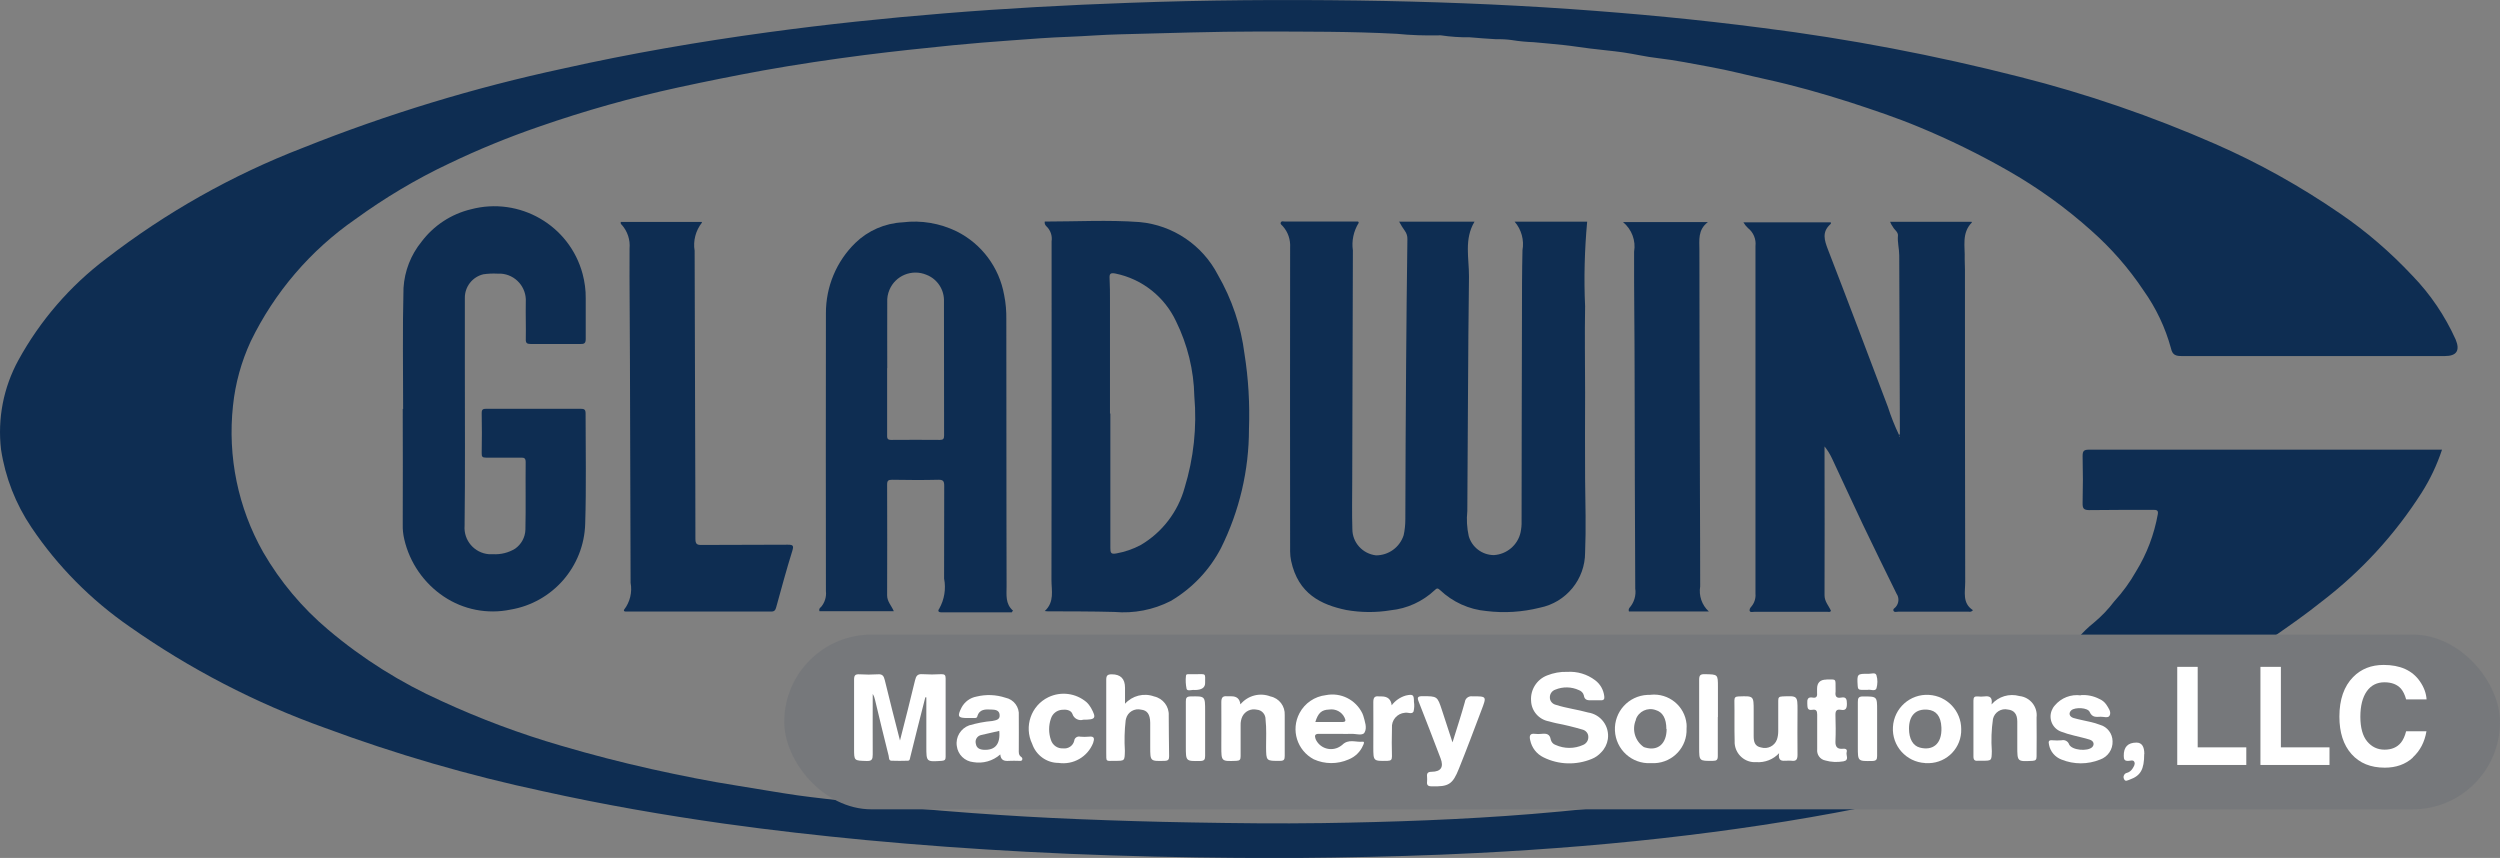
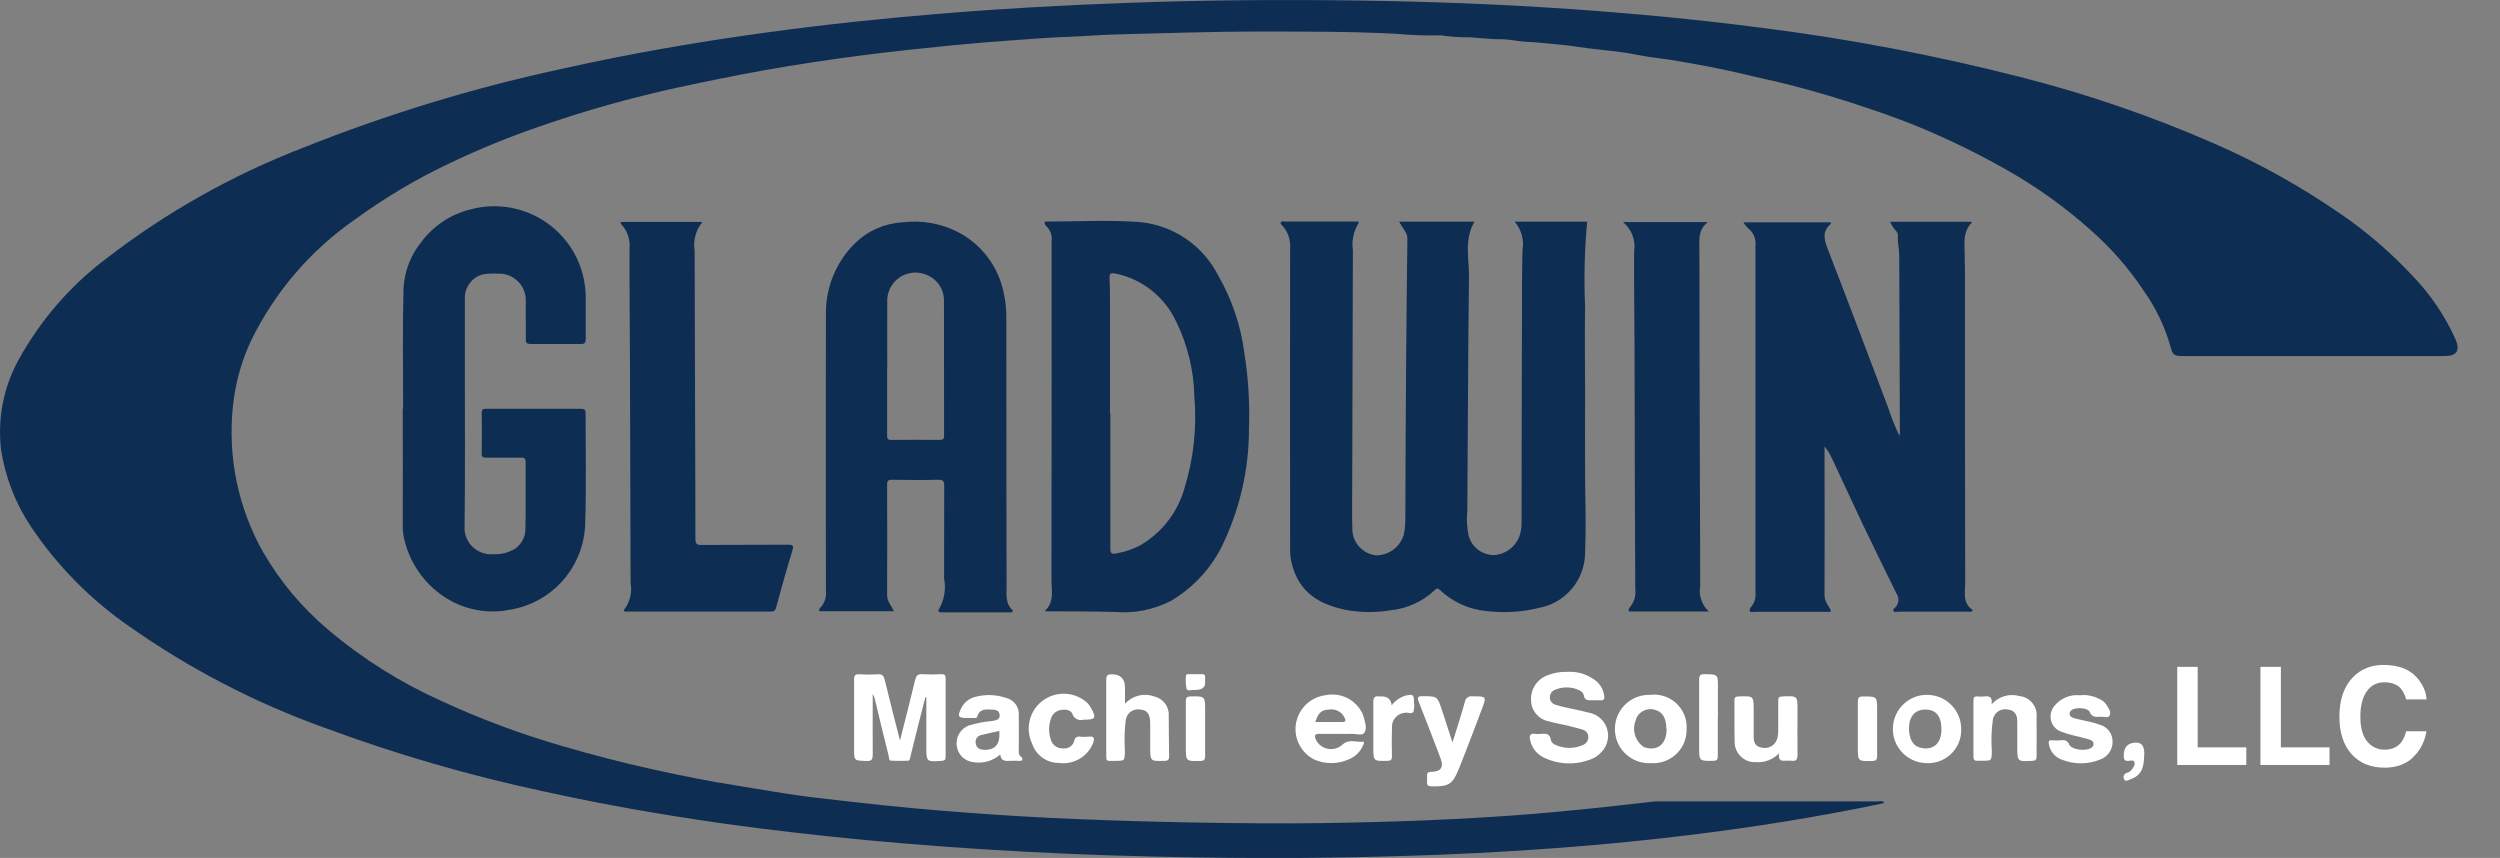
<svg xmlns="http://www.w3.org/2000/svg" id="Layer_1" data-name="Layer 1" viewBox="0 0 194.42 66.72" width="194.42" height="66.72">
  <rect x="0" y="0" width="194.42" height="66.72" fill="#808080" stroke="none" />
  <defs>
    <style>
      .cls-1 {
        fill: #76787b;
      }

      .cls-1, .cls-2, .cls-3 {
        stroke-width: 0px;
      }

      .cls-2 {
        fill: #0e2d52;
      }

      .cls-3 {
        fill: #fff;
      }
    </style>
  </defs>
  <g>
    <g>
      <path id="Path_190" data-name="Path 190" class="cls-2" d="m146.51,62.46c-5.04,1.06-10.11,1.87-15.22,2.49-5.47.67-10.96,1.11-16.46,1.39-3.7.19-7.41.29-11.12.35-3.54.06-7.08.04-10.61-.01-4.43-.07-8.87-.2-13.3-.44-4.16-.22-8.32-.52-12.47-.91-3.66-.35-7.32-.76-10.96-1.27-4.75-.67-9.47-1.49-14.16-2.53-5.77-1.23-11.43-2.88-16.96-4.93-5.39-1.93-10.5-4.58-15.19-7.88-2.99-2.07-5.58-4.68-7.61-7.7-1.23-1.82-2.04-3.89-2.37-6.07-.28-2.4.19-4.82,1.35-6.94,1.69-3.08,4.01-5.77,6.82-7.89,4.66-3.6,9.82-6.51,15.32-8.63,6.56-2.62,13.33-4.68,20.23-6.16,5.27-1.18,10.58-2.09,15.93-2.82,4.55-.62,9.12-1.1,13.7-1.47,4.78-.39,9.57-.65,14.37-.82C93.74,0,99.68-.04,105.62.04c5.49.08,10.98.28,16.46.66,5.01.35,10,.82,14.98,1.47,6.75.85,13.43,2.13,20.02,3.81,5.19,1.31,10.27,3.06,15.18,5.21,3.41,1.49,6.66,3.31,9.73,5.42,2.04,1.39,3.91,3.01,5.6,4.81,1.41,1.45,2.55,3.14,3.38,4.98.36.86.08,1.29-.84,1.29h-20.43c-.48,0-.75-.06-.87-.61-.44-1.61-1.16-3.13-2.13-4.49-1.15-1.73-2.53-3.3-4.08-4.67-1.99-1.78-4.16-3.34-6.48-4.66-2.23-1.27-4.53-2.4-6.9-3.38-1.75-.73-3.55-1.33-5.35-1.92-2.18-.7-4.38-1.32-6.62-1.81-1.41-.31-2.81-.68-4.24-.94-1.37-.25-2.73-.53-4.11-.69-.91-.1-1.81-.32-2.71-.45-.85-.12-1.72-.19-2.57-.3-.69-.08-1.37-.2-2.06-.27-.77-.09-1.55-.14-2.32-.22-.56-.02-1.11-.07-1.66-.16-.42-.06-.83-.08-1.25-.07-.68-.04-1.37-.09-2.05-.15-.75.01-1.49-.04-2.23-.15-.06-.01-.13-.01-.19,0-1.08.02-2.16-.01-3.24-.12-3.55-.19-7.09-.17-10.64-.18-3.65,0-7.29.13-10.94.22-1.3.03-2.6.14-3.9.19-1.5.05-3,.17-4.5.28-1.52.11-3.05.23-4.57.38-2.29.23-4.58.47-6.86.76-2.64.34-5.27.73-7.89,1.2-2.19.4-4.38.84-6.55,1.31-3.68.8-7.31,1.82-10.87,3.06-2.38.82-4.71,1.77-6.98,2.86-2.57,1.21-5.01,2.67-7.31,4.34-3.48,2.41-6.28,5.68-8.13,9.49-.73,1.58-1.2,3.27-1.38,5-.43,3.96.39,7.95,2.35,11.41,1.32,2.28,3.03,4.32,5.05,6.02,2.67,2.26,5.65,4.13,8.84,5.56,3,1.38,6.1,2.54,9.27,3.46,2.34.69,4.7,1.3,7.08,1.83,2.22.49,4.44.94,6.69,1.29,1.54.24,3.07.52,4.61.74,1.36.19,2.73.33,4.1.49,3.16.37,6.34.66,9.51.89,2.72.2,5.45.36,8.18.47,2.96.12,5.93.21,8.9.26,3.38.06,6.76.1,10.14.05,5.45-.08,10.89-.27,16.32-.71,2.96-.24,5.91-.56,8.85-.9.29-.03.59-.08.88-.08h17.13c.16,0,.35-.07.49.08" />
      <g id="Group_1532" data-name="Group 1532">
        <g id="Group_2" data-name="Group 2">
          <path id="Path_4" data-name="Path 4" class="cls-2" d="m108.78,17.24h5.89c-.82,1.36-.42,2.85-.43,4.28-.08,6.08-.08,12.15-.13,18.23-.07.65-.03,1.3.11,1.94.25.87,1.04,1.47,1.95,1.48,1.01-.06,1.86-.78,2.08-1.76.06-.29.09-.58.08-.87,0-5.33.02-10.67.03-16.01,0-1.69,0-3.38.04-5.07.14-.79-.08-1.61-.61-2.22h5.64c-.2,2.19-.26,4.39-.16,6.59-.04,2.24,0,4.48,0,6.73s-.02,4.45,0,6.68c.02,1.91.08,3.82,0,5.73,0,2.08-1.47,3.88-3.52,4.29-1.36.34-2.76.43-4.15.26-1.36-.12-2.63-.7-3.62-1.64-.17-.16-.25-.14-.41.02-.94.88-2.14,1.43-3.42,1.56-1.14.19-2.31.18-3.45-.02-1.97-.41-3.74-1.26-4.29-3.81-.05-.24-.08-.49-.08-.73,0-7.88-.02-15.76,0-23.63.04-.62-.16-1.23-.58-1.69-.07-.08-.2-.15-.15-.27.06-.15.22-.08.34-.08h5.68s.05.08.05.09c-.4.64-.57,1.4-.46,2.15-.02,5.95-.04,11.9-.05,17.85,0,1.28-.03,2.56.01,3.83,0,1.05.8,1.92,1.84,2.04.98,0,1.85-.63,2.15-1.57.09-.41.13-.83.13-1.25.01-4.02.03-8.05.06-12.07.02-3.23.06-6.47.1-9.7.01-.23-.06-.46-.2-.65-.16-.22-.3-.45-.43-.69" />
          <path id="Path_5" data-name="Path 5" class="cls-2" d="m147.75,33.78c-.02-4.64-.04-9.28-.05-13.92,0-.52-.15-1.02-.1-1.54.02-.28-.27-.44-.39-.67-.09-.12-.17-.26-.22-.4h6.34l.02.05c-.82.83-.52,1.87-.56,2.85,0,.27.02.54.02.8,0,8.1,0,16.2.02,24.3,0,.79-.24,1.66.6,2.2-.07.1-.2.15-.32.12h-5.5c-.12,0-.28.07-.35-.06-.08-.14.09-.22.16-.3.26-.29.29-.72.07-1.04-.88-1.79-1.76-3.58-2.62-5.38-.81-1.7-1.59-3.42-2.39-5.12-.16-.34-.35-.66-.59-.95v.49c0,3.69.02,7.39,0,11.08,0,.5.33.82.5,1.21-.07.13-.18.08-.27.08h-5.69c-.12,0-.29.06-.35-.05s.03-.27.13-.37c.23-.28.34-.63.31-.99,0-9.01,0-18.03,0-27.04.06-.53-.16-1.06-.58-1.39-.14-.13-.26-.28-.36-.45h6.79c.05.08,0,.13-.05.17-.64.6-.44,1.22-.17,1.93,1.58,4.08,3.12,8.17,4.67,12.26.24.75.53,1.48.87,2.19,0,.06,0,.11.06.13,0-.05,0-.1,0-.16" />
          <path id="Path_6" data-name="Path 6" class="cls-2" d="m78.7,47.62h-5.49c-.23,0-.3-.11-.17-.28.4-.71.54-1.54.38-2.35.01-2.4,0-4.8.01-7.2,0-.36-.07-.49-.46-.48-1.2.03-2.4.02-3.6,0-.29,0-.38.07-.38.37.01,2.87.01,5.75,0,8.62,0,.48.33.79.52,1.23h-5.78c-.07-.21.08-.28.15-.36.27-.34.4-.77.35-1.2-.01-7.2-.01-14.4,0-21.6-.01-2.06.81-4.04,2.29-5.48.99-.96,2.3-1.53,3.68-1.6,1.44-.18,2.89.07,4.19.7,1.95.97,3.32,2.81,3.7,4.95.13.63.18,1.27.17,1.91,0,5.08,0,10.17.01,15.25,0,1.83,0,3.66.01,5.49,0,.67-.11,1.37.5,1.9l-.09.11m-9.7-18.97v5.16c0,.23-.03.43.32.42,1.26-.02,2.53,0,3.79,0,.25,0,.32-.09.32-.33,0-3.47,0-6.95-.01-10.42.04-.92-.51-1.76-1.36-2.09-1.12-.47-2.41.05-2.88,1.17-.13.31-.19.64-.17.97-.01,1.71,0,3.41,0,5.12" />
          <path id="Path_7" data-name="Path 7" class="cls-2" d="m81.25,47.52c.77-.71.52-1.59.52-2.41.01-8.78.02-17.56.01-26.34.07-.44-.09-.88-.41-1.18-.1-.09-.15-.23-.12-.36,2.46,0,4.93-.14,7.38.04,2.59.24,4.88,1.79,6.08,4.1,1.09,1.89,1.8,3.98,2.07,6.14.31,1.94.42,3.9.35,5.86,0,3.2-.74,6.36-2.17,9.24-.89,1.72-2.25,3.15-3.92,4.13-1.35.69-2.86.98-4.37.85-1.74-.05-3.48-.04-5.21-.05-.04,0-.08,0-.22-.02m5.08-15.36h.03v10.46c0,.36.04.5.46.42.67-.12,1.31-.34,1.91-.66,1.66-.98,2.88-2.57,3.4-4.43.71-2.31.97-4.73.76-7.14-.04-2.02-.53-4.01-1.42-5.82-.9-1.92-2.65-3.3-4.73-3.72-.4-.08-.46.05-.44.39.03.57.03,1.14.03,1.7v8.8" />
-           <path id="Path_8" data-name="Path 8" class="cls-2" d="m176.81,49.54c-.21.08-.43.11-.65.08h-14.56c.37-.43.78-.83,1.23-1.19.59-.49,1.12-1.04,1.58-1.65.66-.72,1.23-1.5,1.71-2.35.84-1.36,1.41-2.88,1.69-4.45.05-.3-.1-.33-.34-.33-1.66,0-3.32,0-4.98.02-.46,0-.54-.14-.53-.56.03-1.22.03-2.43,0-3.65,0-.4.11-.49.5-.49,8.33,0,16.66,0,24.99,0h2.46c-.39,1.18-.92,2.3-1.58,3.34-2.07,3.25-4.7,6.12-7.76,8.46-1.21.97-2.48,1.86-3.75,2.74" />
          <path id="Path_9" data-name="Path 9" class="cls-2" d="m31.35,31.82c0-3.14-.05-6.28.03-9.42.08-1.32.57-2.58,1.4-3.6.95-1.26,2.3-2.15,3.83-2.52,3.79-1.01,7.69,1.24,8.7,5.03.16.61.25,1.25.24,1.88,0,1.06,0,2.12,0,3.17,0,.32-.1.4-.4.39-1.3,0-2.59,0-3.89,0-.29,0-.38-.08-.37-.37.02-.96-.02-1.93,0-2.89.07-1.15-.8-2.14-1.95-2.21h-.27c-.36-.02-.72,0-1.08.05-.85.2-1.45.97-1.44,1.84,0,1.79,0,3.57,0,5.35,0,4.12.03,8.24-.02,12.36-.09,1.14.76,2.13,1.9,2.22h.33c.6.03,1.19-.12,1.7-.43.48-.34.78-.88.8-1.47.04-1.75,0-3.5.02-5.26,0-.31-.11-.36-.38-.35-.9,0-1.8,0-2.7,0-.27,0-.35-.07-.34-.34.02-1.04.02-2.08,0-3.13,0-.28.1-.33.35-.33h7.35c.28,0,.38.06.38.36,0,2.86.06,5.72-.03,8.57-.09,3.34-2.53,6.14-5.82,6.69-1.79.37-3.66,0-5.18-1.02-1.55-1.04-2.65-2.63-3.07-4.45-.09-.38-.13-.76-.12-1.15.02-3,0-6,0-9h0" />
          <path id="Path_10" data-name="Path 10" class="cls-2" d="m48.53,47.52s-.02-.09,0-.1c.46-.59.65-1.36.51-2.1-.02-5.73-.04-11.46-.05-17.19,0-2.94-.05-5.87-.03-8.81.06-.67-.16-1.33-.6-1.83-.08-.05-.11-.14-.08-.23h6.29s.03.05.02.05c-.49.62-.7,1.42-.57,2.19.02,4.69.03,9.38.04,14.07,0,2.78.03,5.56.02,8.33,0,.41.12.49.5.48,2.23-.02,4.46,0,6.68-.02.43,0,.48.08.35.5-.45,1.44-.84,2.89-1.24,4.34-.06.22-.12.36-.39.36-3.78,0-7.55,0-11.33,0-.04,0-.08-.02-.12-.04" />
          <path id="Path_11" data-name="Path 11" class="cls-2" d="m132.89,47.55h-6.21c-.04-.09-.02-.2.04-.28.36-.41.53-.96.45-1.5-.03-5.56-.04-11.11-.05-16.67,0-3.17-.05-6.35-.04-9.52.15-.87-.18-1.74-.86-2.31h6.6c-.8.61-.66,1.41-.66,2.19,0,6.24.02,12.47.04,18.71,0,2.48.03,4.96.02,7.43-.12.72.13,1.46.67,1.95" />
          <path id="Path_12" data-name="Path 12" class="cls-2" d="m147.76,33.78s0,.1,0,.16c-.07-.02-.08-.07-.06-.13l.02-.03h.04,0Z" />
        </g>
      </g>
    </g>
    <g>
-       <rect class="cls-1" x="60.99" y="49.35" width="133.43" height="13.59" rx="6.79" ry="6.79" />
      <g>
        <path id="Path_13" data-name="Path 13" class="cls-3" d="m69.99,57.59c.41-1.63.81-3.15,1.17-4.68.08-.34.19-.51.58-.48.49.03.98.03,1.47,0,.24,0,.33.06.33.32v6.11c0,.22-.07.29-.3.31-1.2.08-1.2.09-1.2-1.11v-3.83h-.08c-.2.78-.4,1.57-.6,2.36-.19.76-.38,1.52-.57,2.29-.03.12-.03.28-.19.28-.43.01-.85.02-1.28,0-.21-.01-.18-.24-.21-.38-.36-1.45-.72-2.9-1.06-4.35-.03-.16-.09-.32-.18-.46,0,1.59-.01,3.15,0,4.7,0,.37-.06.53-.48.51-.97-.03-.97,0-.97-.97v-5.35c0-.33.08-.44.42-.42.47.03.95.03,1.42,0,.38-.03.47.14.55.46.37,1.53.76,3.05,1.18,4.69" />
        <path id="Path_14" data-name="Path 14" class="cls-3" d="m121.88,52.25c.78-.05,1.55.18,2.17.65.4.3.65.74.71,1.24.03.22-.03.33-.27.32-.22,0-.44,0-.66,0-.3,0-.6.04-.66-.39-.05-.19-.2-.34-.38-.4-.58-.27-1.25-.28-1.83-.04-.27.09-.44.34-.43.62,0,.28.21.51.49.57.81.26,1.66.36,2.48.59,1,.15,1.68,1.07,1.54,2.07-.06.39-.24.75-.52,1.03-.2.22-.45.4-.73.51-1.21.5-2.58.46-3.75-.12-.54-.26-.92-.75-1.04-1.34-.07-.29-.05-.55.37-.49.17.02.35.02.52,0,.36-.04.64,0,.71.45.05.19.18.35.37.41.68.31,1.47.31,2.15,0,.26-.11.42-.37.4-.64,0-.26-.2-.49-.45-.55-.68-.2-1.37-.37-2.06-.5-.18-.05-.37-.08-.55-.14-.78-.14-1.36-.8-1.39-1.59-.07-.86.44-1.67,1.24-1.98.5-.2,1.03-.3,1.57-.28" />
        <path id="Path_15" data-name="Path 15" class="cls-3" d="m87.48,54.74c.57-.64,1.47-.87,2.27-.58.69.15,1.18.78,1.14,1.48.01,1.06.01,2.11.03,3.17,0,.25-.06.35-.34.36-1.13.03-1.13.04-1.13-1.08v-1.89c-.01-.66-.24-.96-.7-1.01-.52-.13-1.05.18-1.18.7-.01.05-.02.09-.03.14-.09.78-.11,1.57-.06,2.36-.02.78,0,.78-.76.78s-.68.11-.69-.67v-5.63c0-.33.09-.43.43-.43q1.03,0,1.03,1.04v1.26h-.01Z" />
        <path id="Path_16" data-name="Path 16" class="cls-3" d="m104.2,57.07c-.54,0-1.07.01-1.61,0-.34-.01-.37.14-.28.4.29.67,1.07.97,1.74.67.11-.05.22-.12.32-.2.5-.51,1.07-.2,1.6-.26.18-.02.08.19.03.29-.21.5-.62.89-1.12,1.09-.86.38-1.85.38-2.71-.01-1.3-.69-1.8-2.29-1.11-3.59.41-.78,1.18-1.3,2.05-1.4,1.16-.23,2.32.35,2.84,1.42.03.06.05.12.07.18.12.44.32.95.09,1.32-.17.26-.68.07-1.04.09-.28.02-.57,0-.85,0m-1.92-.92c.71,0,1.39-.01,2.07,0,.31,0,.29-.12.2-.33-.21-.46-.71-.72-1.21-.64-.58.02-.85.26-1.07.97" />
        <path id="Path_17" data-name="Path 17" class="cls-3" d="m77.79,58.67c-.57.51-1.35.73-2.1.6-.67-.07-1.2-.59-1.28-1.25-.11-.7.3-1.37.96-1.61.59-.17,1.19-.29,1.8-.34.28-.06.61-.09.57-.48-.03-.37-.35-.4-.64-.41-.46-.02-.94-.05-1.1.55-.03.11-.14.11-.24.11h-.52c-.74,0-.81-.12-.47-.8.24-.46.67-.78,1.18-.87.74-.18,1.51-.15,2.24.09.65.13,1.1.73,1.04,1.39.01.88,0,1.77,0,2.65,0,.2-.03.41.18.56.09.05.12.15.08.24-.05.1-.16.07-.25.07-.25,0-.51-.02-.76,0-.37.03-.65-.03-.69-.5m-.08-1.83c-.49.11-.95.21-1.4.32-.3.06-.49.35-.43.64,0,.01,0,.03.01.04.05.34.3.45.61.47.9.05,1.31-.45,1.21-1.48" />
        <path id="Path_18" data-name="Path 18" class="cls-3" d="m149.71,59.34c-1.47-.08-2.59-1.34-2.5-2.8.08-1.47,1.34-2.59,2.8-2.5,1.41.08,2.51,1.25,2.51,2.66.04,1.43-1.08,2.61-2.51,2.65h-.3m-1.25-2.68c0,.78.3,1.33.85,1.47.94.25,1.73-.23,1.67-1.57-.04-.89-.42-1.32-1.07-1.38-.92-.08-1.45.45-1.45,1.47" />
        <path id="Path_19" data-name="Path 19" class="cls-3" d="m128.37,54.03c1.4-.14,2.65.87,2.79,2.27,0,.12.02.24,0,.37.06,1.42-1.05,2.62-2.48,2.68h-.31c-1.47.07-2.71-1.06-2.78-2.53-.07-1.47,1.06-2.71,2.53-2.78h.23m1.24,2.66c0-.82-.28-1.32-.83-1.48-.63-.23-1.32.1-1.54.72,0,.01,0,.03,0,.04-.33.76-.07,1.65.62,2.12.04.02.09.03.13.04.97.28,1.64-.31,1.64-1.45" />
        <path id="Path_20" data-name="Path 20" class="cls-3" d="m112.96,57.73c.35-1.13.68-2.13.96-3.14.03-.27.28-.47.56-.44h.04c1.1,0,1.1,0,.7,1.05-.58,1.53-1.15,3.06-1.76,4.57-.49,1.24-.81,1.42-2.14,1.38-.27,0-.37-.1-.34-.36.01-.13.01-.25,0-.38-.03-.27.05-.39.36-.39.73-.01.95-.37.69-1.05-.56-1.47-1.12-2.93-1.7-4.4-.14-.34-.07-.43.29-.43,1.16,0,1.16,0,1.52,1.09.26.79.52,1.58.81,2.48" />
        <path id="Path_21" data-name="Path 21" class="cls-3" d="m161.8,54.06c.5-.04,1,.06,1.45.29.22.09.41.24.55.44.17.27.41.57.26.86-.11.22-.46.08-.7.09-.33.01-.65.08-.85-.37-.14-.35-1.14-.39-1.43-.13-.23.21-.16.5.18.6.42.12.86.2,1.29.3.26.06.52.13.77.23.57.16.96.68.97,1.27.03.64-.37,1.22-.97,1.43-.96.39-2.04.39-3,0-.5-.19-.87-.62-.97-1.14-.06-.27-.04-.39.27-.36.24.02.47.02.71,0,.25-.06.5.08.58.32.21.46,1.44.57,1.8.21.19-.2.12-.48-.2-.58-.4-.13-.82-.21-1.23-.32-.34-.08-.67-.18-.99-.3-.66-.24-.99-.97-.74-1.63.06-.15.14-.29.24-.4.5-.6,1.27-.9,2.04-.79" />
        <path id="Path_22" data-name="Path 22" class="cls-3" d="m138.38,58.55c-.46.51-1.13.77-1.81.72-.86.06-1.61-.6-1.67-1.47v-.15c-.03-1.06,0-2.11-.02-3.17,0-.25.09-.31.33-.32,1.17-.04,1.17-.05,1.17,1.1v1.99c0,.43.08.79.58.88.51.15,1.05-.12,1.23-.62.07-.21.1-.43.1-.65v-2.37c0-.24.06-.32.32-.33,1.18-.05,1.18-.06,1.18,1.09s-.02,2.3,0,3.45c0,.39-.12.51-.48.46-.13-.01-.25-.01-.38,0-.35.02-.68.04-.57-.62" />
-         <path id="Path_24" data-name="Path 24" class="cls-3" d="m96.47,54.77c.57-.68,1.5-.93,2.33-.61.68.14,1.15.76,1.11,1.46v3.17c0,.28-.06.38-.36.38-1.09.01-1.08.02-1.09-1.08,0-.71.04-1.42-.04-2.13.01-.4-.28-.74-.68-.77-.45-.1-.91.11-1.12.52-.1.21-.15.45-.14.69v2.41c0,.26-.06.35-.34.36-1.16.04-1.16.05-1.16-1.11s.01-2.3,0-3.46c0-.36.12-.49.46-.45h.33c.41,0,.64.2.69.61" />
        <path id="Path_25" data-name="Path 25" class="cls-3" d="m154.88,54.78c.54-.62,1.38-.87,2.17-.65.83.09,1.43.84,1.33,1.67h0c.02,1.01,0,2.02,0,3.03,0,.23-.06.33-.32.34-1.18.06-1.18.07-1.18-1.12v-1.94c0-.58-.25-.88-.73-.93-.52-.12-1.04.21-1.16.73-.12.83-.15,1.67-.09,2.5-.02.75,0,.75-.74.75h-.33c-.25.03-.36-.05-.36-.33,0-1.45,0-2.9,0-4.35,0-.25.08-.34.33-.32.17.02.35.02.52,0,.4-.05.65.05.56.61" />
        <path id="Path_26" data-name="Path 26" class="cls-3" d="m84.25,55.97c-.36.11-.74-.09-.85-.45-.12-.31-.5-.36-.83-.32-.39.04-.72.3-.84.68-.19.54-.19,1.13,0,1.67.13.41.52.68.95.65.39.05.77-.2.86-.59.02-.21.21-.35.41-.33.02,0,.04,0,.06.01.22.02.44.02.66,0,.46-.06.45.16.34.49-.43,1.08-1.54,1.72-2.69,1.55-.93,0-1.75-.6-2.05-1.48-.65-1.35-.09-2.98,1.26-3.63.98-.47,2.14-.32,2.97.39.14.13.25.28.35.45.43.79.36.91-.6.91" />
-         <path id="Path_28" data-name="Path 28" class="cls-3" d="m142.05,52.84c.78,0,.69-.08.7.72v.24c-.05.34.06.52.43.45.4-.08.45.14.45.48,0,.37-.09.54-.47.47-.34-.06-.43.09-.42.42.02.68.03,1.36,0,2.03-.02.43.15.62.57.58.21-.02.37.03.3.27s.24.62-.26.71c-.47.08-.95.06-1.4-.07-.41-.08-.68-.46-.63-.88,0-.9,0-1.8,0-2.69,0-.29-.08-.42-.37-.37-.43.07-.38-.21-.4-.49-.02-.32.04-.53.42-.46.27.05.37-.08.34-.35v-.33c0-.48.24-.72.73-.72" />
        <path id="Path_30" data-name="Path 30" class="cls-3" d="m133.59,55.77c0,1.01,0,2.02,0,3.03,0,.29-.09.37-.38.37-1.07.01-1.07.02-1.07-1.04,0-1.75,0-3.5,0-5.26,0-.36.09-.45.45-.44,1.01.02,1.01,0,1.01,1.01v2.32" />
        <path id="Path_31" data-name="Path 31" class="cls-3" d="m108.22,54.86c.28-.37.66-.64,1.11-.77.56-.12.63-.07.63.49.04.25.03.5-.03.75-.12.25-.44.05-.67.1-.61.05-1.06.58-1.01,1.18v.08c-.02.71-.02,1.42,0,2.13,0,.27-.08.34-.35.35-1.1.02-1.1.03-1.1-1.07,0-1.17.01-2.34,0-3.5,0-.36.11-.49.46-.44h.19c.47,0,.73.23.78.7" />
        <path id="Path_32" data-name="Path 32" class="cls-3" d="m92.22,56.64v-2.08c0-.26.04-.39.35-.4,1.15-.02,1.15-.04,1.15,1.13v3.5c0,.28-.07.38-.37.39-1.13.02-1.13.03-1.13-1.12v-1.42" />
        <path id="Path_33" data-name="Path 33" class="cls-3" d="m144.48,56.63c0-.68,0-1.35,0-2.03,0-.31.05-.44.41-.44,1.09,0,1.09,0,1.09,1.09v3.54c0,.28-.07.38-.37.39-1.13.02-1.13.03-1.13-1.08v-1.46" />
        <path id="Path_34" data-name="Path 34" class="cls-3" d="m166.75,58.64c0,1.2-.28,1.69-1.13,1.99-.15.05-.35.19-.44-.05-.08-.16-.02-.35.13-.44.03-.02.07-.03.11-.04.17-.05.31-.16.41-.31.1-.16.23-.34.16-.52-.08-.21-.31-.1-.46-.1-.3.02-.37-.1-.37-.38q-.02-1.04.99-1.04c.41,0,.61.3.61.89" />
-         <path id="Path_36" data-name="Path 36" class="cls-3" d="m145.23,53.65h-.46c-.23,0-.29-.09-.3-.3-.06-.95-.06-.96.87-.95.2,0,.52-.13.59.12.1.33.09.68,0,1.01-.1.27-.48.06-.69.12" />
        <path id="Path_37" data-name="Path 37" class="cls-3" d="m92.91,53.66c-.2-.04-.56.12-.63-.08-.07-.34-.09-.68-.05-1.02,0-.13.11-.13.21-.13h.57c.81,0,.71-.1.71.69,0,.36-.27.54-.81.54" />
      </g>
    </g>
  </g>
  <g>
    <path class="cls-3" d="m169.32,51.86h1.59v6.26h3.78v1.37h-5.37v-7.63Z" />
    <path class="cls-3" d="m175.79,51.86h1.59v6.26h3.78v1.37h-5.37v-7.63Z" />
    <path class="cls-3" d="m187.64,58.92c-.57.52-1.3.78-2.18.78-1.1,0-1.96-.35-2.59-1.06-.63-.71-.94-1.68-.94-2.91,0-1.33.36-2.36,1.07-3.08.62-.63,1.41-.94,2.37-.94,1.28,0,2.22.42,2.81,1.26.33.47.5.95.53,1.42h-1.59c-.1-.37-.24-.64-.4-.83-.29-.33-.72-.5-1.29-.5s-1.04.23-1.37.7-.5,1.13-.5,1.98.18,1.5.53,1.92.8.64,1.35.64.98-.18,1.28-.55c.16-.2.3-.49.4-.88h1.58c-.14.83-.49,1.51-1.06,2.03Z" />
  </g>
</svg>